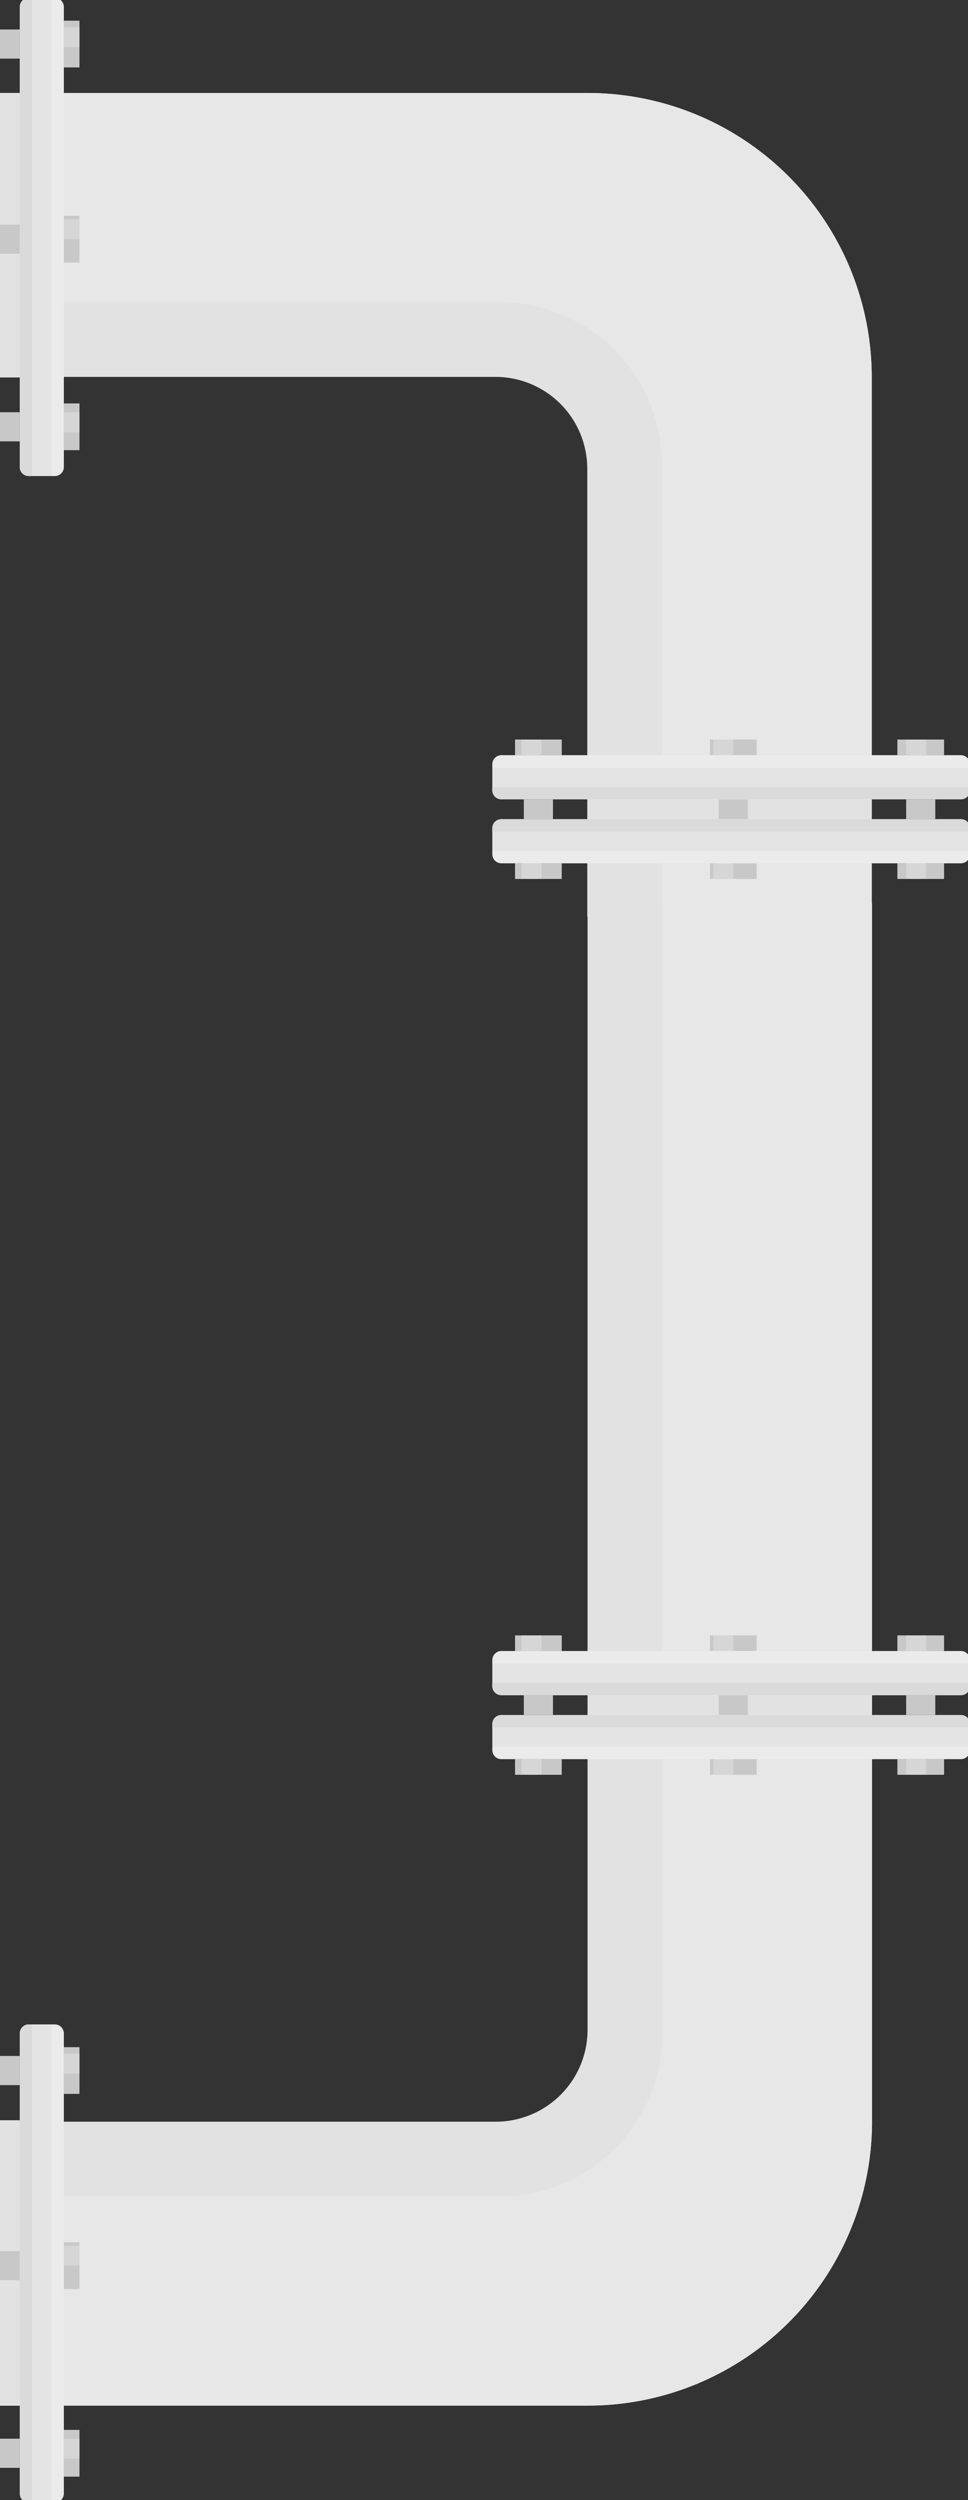
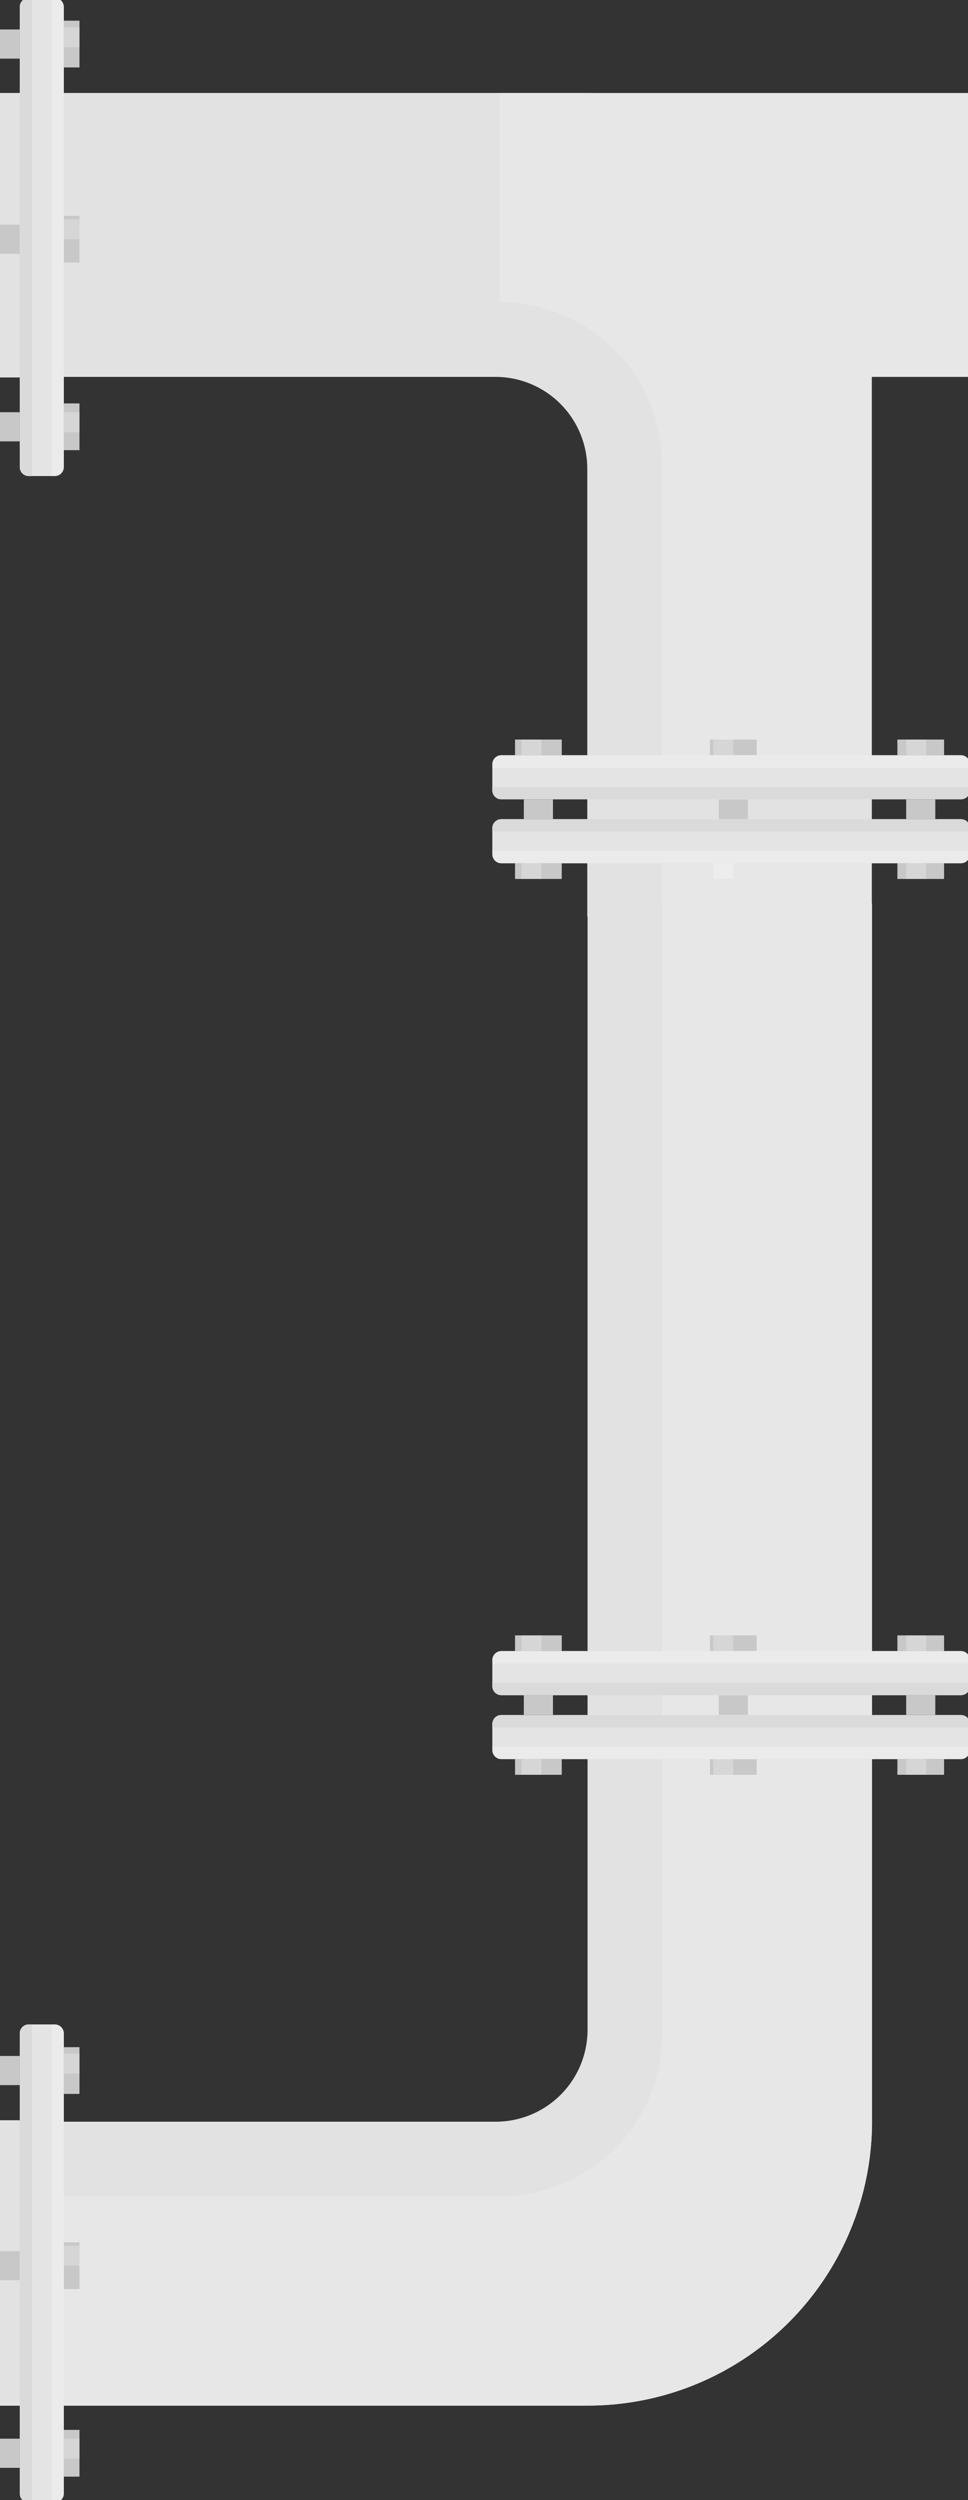
<svg xmlns="http://www.w3.org/2000/svg" width="100" height="258" viewBox="0 0 100 258">
  <rect x="0" y="0" width="100" height="258" fill="#333333" stroke="none" />
  <defs>
    <clipPath id="clip-path">
      <rect id="長方形_8539" data-name="長方形 8539" width="100" height="258" transform="translate(0 6576)" fill="none" stroke="#707070" stroke-width="1" />
    </clipPath>
  </defs>
  <g id="illust_03" transform="translate(0 -6576)" clip-path="url(#clip-path)">
    <g id="illust_03-2" data-name="illust_03" transform="translate(0 6429.357)">
      <g id="グループ_6800" data-name="グループ 6800" transform="translate(0 156.241)">
        <path id="パス_2322" data-name="パス 2322" d="M1572.815,320.947v55.7h-29.386V330.42a9.488,9.488,0,0,0-9.509-9.473h-51.16v-29.3h60.669a29.341,29.341,0,0,1,29.386,29.3Z" transform="translate(-1482.76 -291.65)" fill="#e2e2e2" />
      </g>
      <g id="グループ_6801" data-name="グループ 6801" transform="translate(0 156.241)">
-         <path id="パス_2323" data-name="パス 2323" d="M1572.815,320.947v55.7h-21.673V329.961a16.736,16.736,0,0,0-16.761-16.711h-51.62v-21.6h60.669a29.341,29.341,0,0,1,29.386,29.3Z" transform="translate(-1482.76 -291.65)" fill="#e7e7e7" />
+         <path id="パス_2323" data-name="パス 2323" d="M1572.815,320.947v55.7h-21.673V329.961a16.736,16.736,0,0,0-16.761-16.711v-21.6h60.669a29.341,29.341,0,0,1,29.386,29.3Z" transform="translate(-1482.76 -291.65)" fill="#e7e7e7" />
      </g>
      <g id="グループ_6802" data-name="グループ 6802" transform="translate(0 239.871)">
        <path id="パス_2324" data-name="パス 2324" d="M1572.806,526.256V400.525H1543.42v116.26a9.488,9.488,0,0,1-9.509,9.472h-51.189v29.3h60.7a29.341,29.341,0,0,0,29.386-29.3Z" transform="translate(-1482.722 -400.525)" fill="#e2e2e2" />
      </g>
      <g id="グループ_6803" data-name="グループ 6803" transform="translate(0 239.871)">
        <path id="パス_2325" data-name="パス 2325" d="M1572.806,526.256V400.525h-21.673V517.243a16.736,16.736,0,0,1-16.761,16.71h-51.649v21.6h60.7a29.341,29.341,0,0,0,29.386-29.3Z" transform="translate(-1482.722 -400.525)" fill="#e7e7e7" />
      </g>
      <g id="グループ_6938" data-name="グループ 6938" transform="translate(50.861 315.415)">
        <g id="グループ_6914" data-name="グループ 6914" transform="translate(9.888 6.176)" style="mix-blend-mode: multiply;isolation: isolate">
-           <rect id="長方形_5968" data-name="長方形 5968" width="29.278" height="2.353" transform="translate(0 0)" fill="#e2e2e2" />
-         </g>
+           </g>
        <g id="グループ_6915" data-name="グループ 6915" transform="translate(41.844 0)">
          <rect id="長方形_5969" data-name="長方形 5969" width="4.824" height="1.622" fill="#c8c8c8" />
        </g>
        <g id="グループ_6916" data-name="グループ 6916" transform="translate(2.346 0)">
          <rect id="長方形_5970" data-name="長方形 5970" width="4.824" height="1.622" fill="#c8c8c8" />
        </g>
        <g id="グループ_6917" data-name="グループ 6917" transform="translate(41.844 12.765)">
          <rect id="長方形_5971" data-name="長方形 5971" width="4.824" height="1.622" transform="translate(0 0)" fill="#c8c8c8" />
        </g>
        <g id="グループ_6918" data-name="グループ 6918" transform="translate(22.483 0)">
          <rect id="長方形_5972" data-name="長方形 5972" width="4.824" height="1.622" fill="#c8c8c8" />
        </g>
        <g id="グループ_6919" data-name="グループ 6919" transform="translate(22.483 12.765)">
          <rect id="長方形_5973" data-name="長方形 5973" width="4.824" height="1.622" transform="translate(0 0)" fill="#c8c8c8" />
        </g>
        <g id="グループ_6920" data-name="グループ 6920" transform="translate(2.346 12.765)">
          <rect id="長方形_5974" data-name="長方形 5974" width="4.824" height="1.622" transform="translate(0 0)" fill="#c8c8c8" />
        </g>
        <g id="グループ_6921" data-name="グループ 6921" transform="translate(3.254 6.176)">
          <rect id="長方形_5975" data-name="長方形 5975" width="3.008" height="2.035" transform="translate(0 0)" fill="#c8c8c8" />
        </g>
        <g id="グループ_6922" data-name="グループ 6922" transform="translate(42.752 6.176)">
          <rect id="長方形_5976" data-name="長方形 5976" width="3.008" height="2.035" transform="translate(0 0)" fill="#c8c8c8" />
        </g>
        <g id="グループ_6923" data-name="グループ 6923" transform="translate(23.391 6.176)">
          <rect id="長方形_5977" data-name="長方形 5977" width="3.008" height="2.035" transform="translate(0 0)" fill="#c8c8c8" />
        </g>
        <g id="グループ_6927" data-name="グループ 6927" transform="translate(0 1.618)">
          <g id="グループ_6924" data-name="グループ 6924">
            <path id="パス_2358" data-name="パス 2358" d="M1469.553,504.609v-2.7a.933.933,0,0,1,.932-.932h47.475a.933.933,0,0,1,.932.932v2.7a.924.924,0,0,1-.932.921h-47.475A.924.924,0,0,1,1469.553,504.609Z" transform="translate(-1469.553 -500.98)" fill="#e4e4e4" />
          </g>
          <g id="グループ_6925" data-name="グループ 6925" opacity="0.25" style="mix-blend-mode: screen;isolation: isolate">
            <path id="パス_2359" data-name="パス 2359" d="M1469.553,502.265v-.353a.933.933,0,0,1,.932-.932h47.475a.933.933,0,0,1,.932.932v.353Z" transform="translate(-1469.553 -500.98)" fill="#fff" />
          </g>
          <g id="グループ_6926" data-name="グループ 6926" transform="translate(0 3.276)">
            <path id="パス_2360" data-name="パス 2360" d="M1469.553,505.6v-.353h49.339v.353a.924.924,0,0,1-.932.921h-47.475A.924.924,0,0,1,1469.553,505.6Z" transform="translate(-1469.553 -505.245)" fill="#dadada" />
          </g>
        </g>
        <g id="グループ_6931" data-name="グループ 6931" transform="translate(0 8.219)">
          <g id="グループ_6928" data-name="グループ 6928">
            <path id="パス_2361" data-name="パス 2361" d="M1518.892,510.495v2.7a.933.933,0,0,1-.932.932h-47.475a.933.933,0,0,1-.932-.932v-2.7a.924.924,0,0,1,.932-.921h47.475A.924.924,0,0,1,1518.892,510.495Z" transform="translate(-1469.553 -509.574)" fill="#e4e4e4" />
          </g>
          <g id="グループ_6929" data-name="グループ 6929" transform="translate(0 3.266)" opacity="0.25" style="mix-blend-mode: screen;isolation: isolate">
            <path id="パス_2362" data-name="パス 2362" d="M1518.892,513.826v.353a.933.933,0,0,1-.932.932h-47.475a.933.933,0,0,1-.932-.932v-.353Z" transform="translate(-1469.553 -513.826)" fill="#fff" />
          </g>
          <g id="グループ_6930" data-name="グループ 6930">
            <path id="パス_2363" data-name="パス 2363" d="M1518.892,510.495v.353h-49.339v-.353a.924.924,0,0,1,.932-.921h47.475A.924.924,0,0,1,1518.892,510.495Z" transform="translate(-1469.553 -509.574)" fill="#dadada" />
          </g>
        </g>
        <g id="グループ_6932" data-name="グループ 6932" transform="translate(22.829 0)" opacity="0.25" style="mix-blend-mode: screen;isolation: isolate">
          <rect id="長方形_5978" data-name="長方形 5978" width="2.065" height="1.622" fill="#fff" />
        </g>
        <g id="グループ_6933" data-name="グループ 6933" transform="translate(3.012 0)" opacity="0.25" style="mix-blend-mode: screen;isolation: isolate">
          <rect id="長方形_5979" data-name="長方形 5979" width="2.065" height="1.622" fill="#fff" />
        </g>
        <g id="グループ_6934" data-name="グループ 6934" transform="translate(42.752 0)" opacity="0.25" style="mix-blend-mode: screen;isolation: isolate">
          <rect id="長方形_5980" data-name="長方形 5980" width="2.065" height="1.622" fill="#fff" />
        </g>
        <g id="グループ_6935" data-name="グループ 6935" transform="translate(22.829 12.765)" opacity="0.25" style="mix-blend-mode: screen;isolation: isolate">
          <rect id="長方形_5981" data-name="長方形 5981" width="2.065" height="1.622" transform="translate(0 0)" fill="#fff" />
        </g>
        <g id="グループ_6936" data-name="グループ 6936" transform="translate(3.012 12.765)" opacity="0.25" style="mix-blend-mode: screen;isolation: isolate">
          <rect id="長方形_5982" data-name="長方形 5982" width="2.065" height="1.622" transform="translate(0 0)" fill="#fff" />
        </g>
        <g id="グループ_6937" data-name="グループ 6937" transform="translate(42.752 12.765)" opacity="0.25" style="mix-blend-mode: screen;isolation: isolate">
          <rect id="長方形_5983" data-name="長方形 5983" width="2.065" height="1.622" transform="translate(0 0)" fill="#fff" />
        </g>
      </g>
      <g id="グループ_6963" data-name="グループ 6963" transform="translate(50.861 222.964)">
        <g id="グループ_6939" data-name="グループ 6939" transform="translate(9.888 6.176)" style="mix-blend-mode: multiply;isolation: isolate">
          <rect id="長方形_5984" data-name="長方形 5984" width="29.278" height="2.353" transform="translate(0 0)" fill="#e2e2e2" />
        </g>
        <g id="グループ_6940" data-name="グループ 6940" transform="translate(41.844 0)">
          <rect id="長方形_5985" data-name="長方形 5985" width="4.824" height="1.622" fill="#c8c8c8" />
        </g>
        <g id="グループ_6941" data-name="グループ 6941" transform="translate(2.346 0)">
          <rect id="長方形_5986" data-name="長方形 5986" width="4.824" height="1.622" fill="#c8c8c8" />
        </g>
        <g id="グループ_6942" data-name="グループ 6942" transform="translate(41.844 12.765)">
          <rect id="長方形_5987" data-name="長方形 5987" width="4.824" height="1.622" transform="translate(0 0)" fill="#c8c8c8" />
        </g>
        <g id="グループ_6943" data-name="グループ 6943" transform="translate(22.483 0)">
          <rect id="長方形_5988" data-name="長方形 5988" width="4.824" height="1.622" fill="#c8c8c8" />
        </g>
        <g id="グループ_6944" data-name="グループ 6944" transform="translate(22.483 12.765)">
-           <rect id="長方形_5989" data-name="長方形 5989" width="4.824" height="1.622" transform="translate(0 0)" fill="#c8c8c8" />
-         </g>
+           </g>
        <g id="グループ_6945" data-name="グループ 6945" transform="translate(2.346 12.765)">
          <rect id="長方形_5990" data-name="長方形 5990" width="4.824" height="1.622" transform="translate(0 0)" fill="#c8c8c8" />
        </g>
        <g id="グループ_6946" data-name="グループ 6946" transform="translate(3.254 6.176)">
          <rect id="長方形_5991" data-name="長方形 5991" width="3.008" height="2.035" transform="translate(0 0)" fill="#c8c8c8" />
        </g>
        <g id="グループ_6947" data-name="グループ 6947" transform="translate(42.752 6.176)">
          <rect id="長方形_5992" data-name="長方形 5992" width="3.008" height="2.035" transform="translate(0 0)" fill="#c8c8c8" />
        </g>
        <g id="グループ_6948" data-name="グループ 6948" transform="translate(23.391 6.176)">
          <rect id="長方形_5993" data-name="長方形 5993" width="3.008" height="2.035" transform="translate(0 0)" fill="#c8c8c8" />
        </g>
        <g id="グループ_6952" data-name="グループ 6952" transform="translate(0 1.618)">
          <g id="グループ_6949" data-name="グループ 6949">
            <path id="パス_2364" data-name="パス 2364" d="M1469.553,384.25v-2.7a.932.932,0,0,1,.932-.932h47.475a.932.932,0,0,1,.932.932v2.7a.924.924,0,0,1-.932.921h-47.475A.924.924,0,0,1,1469.553,384.25Z" transform="translate(-1469.553 -380.621)" fill="#e4e4e4" />
          </g>
          <g id="グループ_6950" data-name="グループ 6950" opacity="0.25" style="mix-blend-mode: screen;isolation: isolate">
            <path id="パス_2365" data-name="パス 2365" d="M1469.553,381.906v-.353a.932.932,0,0,1,.932-.932h47.475a.932.932,0,0,1,.932.932v.353Z" transform="translate(-1469.553 -380.621)" fill="#fff" />
          </g>
          <g id="グループ_6951" data-name="グループ 6951" transform="translate(0 3.276)">
            <path id="パス_2366" data-name="パス 2366" d="M1469.553,385.239v-.353h49.339v.353a.924.924,0,0,1-.932.921h-47.475A.924.924,0,0,1,1469.553,385.239Z" transform="translate(-1469.553 -384.886)" fill="#dadada" />
          </g>
        </g>
        <g id="グループ_6956" data-name="グループ 6956" transform="translate(0 8.219)">
          <g id="グループ_6953" data-name="グループ 6953">
            <path id="パス_2367" data-name="パス 2367" d="M1518.892,390.136v2.7a.933.933,0,0,1-.932.932h-47.475a.933.933,0,0,1-.932-.932v-2.7a.924.924,0,0,1,.932-.921h47.475A.924.924,0,0,1,1518.892,390.136Z" transform="translate(-1469.553 -389.215)" fill="#e4e4e4" />
          </g>
          <g id="グループ_6954" data-name="グループ 6954" transform="translate(0 3.266)" opacity="0.25" style="mix-blend-mode: screen;isolation: isolate">
            <path id="パス_2368" data-name="パス 2368" d="M1518.892,393.467v.353a.933.933,0,0,1-.932.932h-47.475a.933.933,0,0,1-.932-.932v-.353Z" transform="translate(-1469.553 -393.467)" fill="#fff" />
          </g>
          <g id="グループ_6955" data-name="グループ 6955">
            <path id="パス_2369" data-name="パス 2369" d="M1518.892,390.136v.353h-49.339v-.353a.924.924,0,0,1,.932-.921h47.475A.924.924,0,0,1,1518.892,390.136Z" transform="translate(-1469.553 -389.215)" fill="#dadada" />
          </g>
        </g>
        <g id="グループ_6957" data-name="グループ 6957" transform="translate(22.829 0)" opacity="0.25" style="mix-blend-mode: screen;isolation: isolate">
          <rect id="長方形_5994" data-name="長方形 5994" width="2.065" height="1.622" fill="#fff" />
        </g>
        <g id="グループ_6958" data-name="グループ 6958" transform="translate(3.012 0)" opacity="0.25" style="mix-blend-mode: screen;isolation: isolate">
          <rect id="長方形_5995" data-name="長方形 5995" width="2.065" height="1.622" fill="#fff" />
        </g>
        <g id="グループ_6959" data-name="グループ 6959" transform="translate(42.752 0)" opacity="0.25" style="mix-blend-mode: screen;isolation: isolate">
          <rect id="長方形_5996" data-name="長方形 5996" width="2.065" height="1.622" fill="#fff" />
        </g>
        <g id="グループ_6960" data-name="グループ 6960" transform="translate(22.829 12.765)" opacity="0.25" style="mix-blend-mode: screen;isolation: isolate">
          <rect id="長方形_5997" data-name="長方形 5997" width="2.065" height="1.622" transform="translate(0 0)" fill="#fff" />
        </g>
        <g id="グループ_6961" data-name="グループ 6961" transform="translate(3.012 12.765)" opacity="0.25" style="mix-blend-mode: screen;isolation: isolate">
          <rect id="長方形_5998" data-name="長方形 5998" width="2.065" height="1.622" transform="translate(0 0)" fill="#fff" />
        </g>
        <g id="グループ_6962" data-name="グループ 6962" transform="translate(42.752 12.765)" opacity="0.25" style="mix-blend-mode: screen;isolation: isolate">
          <rect id="長方形_5999" data-name="長方形 5999" width="2.065" height="1.622" transform="translate(0 0)" fill="#fff" />
        </g>
      </g>
      <g id="グループ_6978" data-name="グループ 6978" transform="translate(0 355.564)">
        <g id="グループ_6964" data-name="グループ 6964" transform="translate(0 9.888)" style="mix-blend-mode: multiply;isolation: isolate">
          <rect id="長方形_6000" data-name="長方形 6000" width="29.278" height="2.035" transform="translate(2.035 0) rotate(90)" fill="#e2e2e2" />
        </g>
        <g id="グループ_6965" data-name="グループ 6965" transform="translate(6.589 41.844)">
          <rect id="長方形_6001" data-name="長方形 6001" width="4.824" height="1.622" transform="translate(1.622 0) rotate(90)" fill="#c8c8c8" />
        </g>
        <g id="グループ_6966" data-name="グループ 6966" transform="translate(6.589 2.346)">
          <rect id="長方形_6002" data-name="長方形 6002" width="4.824" height="1.622" transform="translate(1.622 0) rotate(90)" fill="#c8c8c8" />
        </g>
        <g id="グループ_6967" data-name="グループ 6967" transform="translate(6.589 22.483)">
          <rect id="長方形_6003" data-name="長方形 6003" width="4.824" height="1.622" transform="translate(1.622 0) rotate(90)" fill="#c8c8c8" />
        </g>
        <g id="グループ_6968" data-name="グループ 6968" transform="translate(0 3.254)">
          <rect id="長方形_6004" data-name="長方形 6004" width="3.008" height="2.035" transform="translate(2.035 0) rotate(90)" fill="#c8c8c8" />
        </g>
        <g id="グループ_6969" data-name="グループ 6969" transform="translate(0 42.752)">
          <rect id="長方形_6005" data-name="長方形 6005" width="3.008" height="2.035" transform="translate(2.035 0) rotate(90)" fill="#c8c8c8" />
        </g>
        <g id="グループ_6970" data-name="グループ 6970" transform="translate(0 23.39)">
          <rect id="長方形_6006" data-name="長方形 6006" width="3.008" height="2.035" transform="translate(2.035 0) rotate(90)" fill="#c8c8c8" />
        </g>
        <g id="グループ_6974" data-name="グループ 6974" transform="translate(2.043)">
          <g id="グループ_6971" data-name="グループ 6971">
            <path id="パス_2370" data-name="パス 2370" d="M1592.337,551.142h2.7a.933.933,0,0,1,.932.932v47.475a.933.933,0,0,1-.932.932h-2.7a.923.923,0,0,1-.921-.932V552.074A.923.923,0,0,1,1592.337,551.142Z" transform="translate(-1591.416 -551.142)" fill="#e4e4e4" />
          </g>
          <g id="グループ_6972" data-name="グループ 6972" transform="translate(3.265)" opacity="0.25" style="mix-blend-mode: screen;isolation: isolate">
            <path id="パス_2371" data-name="パス 2371" d="M1591.416,551.142h.353a.933.933,0,0,1,.932.932v47.475a.933.933,0,0,1-.932.932h-.353Z" transform="translate(-1591.416 -551.142)" fill="#fff" />
          </g>
          <g id="グループ_6973" data-name="グループ 6973">
            <path id="パス_2372" data-name="パス 2372" d="M1596.6,551.142h.353v49.339h-.353a.923.923,0,0,1-.921-.932V552.074A.923.923,0,0,1,1596.6,551.142Z" transform="translate(-1595.681 -551.142)" fill="#dadada" />
          </g>
        </g>
        <g id="グループ_6975" data-name="グループ 6975" transform="translate(6.589 22.829)" opacity="0.25" style="mix-blend-mode: screen;isolation: isolate">
          <rect id="長方形_6007" data-name="長方形 6007" width="2.065" height="1.622" transform="translate(1.622 0) rotate(90)" fill="#fff" />
        </g>
        <g id="グループ_6976" data-name="グループ 6976" transform="translate(6.589 3.013)" opacity="0.25" style="mix-blend-mode: screen;isolation: isolate">
          <rect id="長方形_6008" data-name="長方形 6008" width="2.065" height="1.622" transform="translate(1.622 0) rotate(90)" fill="#fff" />
        </g>
        <g id="グループ_6977" data-name="グループ 6977" transform="translate(6.589 42.752)" opacity="0.25" style="mix-blend-mode: screen;isolation: isolate">
          <rect id="長方形_6009" data-name="長方形 6009" width="2.065" height="1.622" transform="translate(1.622 0) rotate(90)" fill="#fff" />
        </g>
      </g>
      <g id="グループ_6993" data-name="グループ 6993" transform="translate(0 146.432)">
        <g id="グループ_6979" data-name="グループ 6979" transform="translate(0 9.888)" style="mix-blend-mode: multiply;isolation: isolate">
          <rect id="長方形_6010" data-name="長方形 6010" width="29.278" height="2.035" transform="translate(2.035 0) rotate(90)" fill="#e2e2e2" />
        </g>
        <g id="グループ_6980" data-name="グループ 6980" transform="translate(6.589 41.844)">
          <rect id="長方形_6011" data-name="長方形 6011" width="4.824" height="1.622" transform="translate(1.622 0) rotate(90)" fill="#c8c8c8" />
        </g>
        <g id="グループ_6981" data-name="グループ 6981" transform="translate(6.589 2.346)">
          <rect id="長方形_6012" data-name="長方形 6012" width="4.824" height="1.622" transform="translate(1.622 0) rotate(90)" fill="#c8c8c8" />
        </g>
        <g id="グループ_6982" data-name="グループ 6982" transform="translate(6.589 22.483)">
          <rect id="長方形_6013" data-name="長方形 6013" width="4.824" height="1.622" transform="translate(1.622 0) rotate(90)" fill="#c8c8c8" />
        </g>
        <g id="グループ_6983" data-name="グループ 6983" transform="translate(0 3.254)">
          <rect id="長方形_6014" data-name="長方形 6014" width="3.008" height="2.035" transform="translate(2.035 0) rotate(90)" fill="#c8c8c8" />
        </g>
        <g id="グループ_6984" data-name="グループ 6984" transform="translate(0 42.752)">
          <rect id="長方形_6015" data-name="長方形 6015" width="3.008" height="2.035" transform="translate(2.035 0) rotate(90)" fill="#c8c8c8" />
        </g>
        <g id="グループ_6985" data-name="グループ 6985" transform="translate(0 23.391)">
          <rect id="長方形_6016" data-name="長方形 6016" width="3.008" height="2.035" transform="translate(2.035 0) rotate(90)" fill="#c8c8c8" />
        </g>
        <g id="グループ_6989" data-name="グループ 6989" transform="translate(2.043)">
          <g id="グループ_6986" data-name="グループ 6986">
            <path id="パス_2373" data-name="パス 2373" d="M1592.337,278.88h2.7a.933.933,0,0,1,.932.932v47.476a.933.933,0,0,1-.932.932h-2.7a.923.923,0,0,1-.921-.932V279.812A.923.923,0,0,1,1592.337,278.88Z" transform="translate(-1591.416 -278.88)" fill="#e4e4e4" />
          </g>
          <g id="グループ_6987" data-name="グループ 6987" transform="translate(3.265)" opacity="0.25" style="mix-blend-mode: screen;isolation: isolate">
            <path id="パス_2374" data-name="パス 2374" d="M1591.416,278.88h.353a.933.933,0,0,1,.932.932v47.476a.933.933,0,0,1-.932.932h-.353Z" transform="translate(-1591.416 -278.88)" fill="#fff" />
          </g>
          <g id="グループ_6988" data-name="グループ 6988">
            <path id="パス_2375" data-name="パス 2375" d="M1596.6,278.88h.353v49.339h-.353a.923.923,0,0,1-.921-.932V279.812A.923.923,0,0,1,1596.6,278.88Z" transform="translate(-1595.681 -278.88)" fill="#dadada" />
          </g>
        </g>
        <g id="グループ_6990" data-name="グループ 6990" transform="translate(6.589 22.829)" opacity="0.25" style="mix-blend-mode: screen;isolation: isolate">
          <rect id="長方形_6017" data-name="長方形 6017" width="2.065" height="1.622" transform="translate(1.622 0) rotate(90)" fill="#fff" />
        </g>
        <g id="グループ_6991" data-name="グループ 6991" transform="translate(6.589 3.013)" opacity="0.25" style="mix-blend-mode: screen;isolation: isolate">
          <rect id="長方形_6018" data-name="長方形 6018" width="2.065" height="1.622" transform="translate(1.622 0) rotate(90)" fill="#fff" />
        </g>
        <g id="グループ_6992" data-name="グループ 6992" transform="translate(6.589 42.752)" opacity="0.25" style="mix-blend-mode: screen;isolation: isolate">
          <rect id="長方形_6019" data-name="長方形 6019" width="2.065" height="1.622" transform="translate(1.622 0) rotate(90)" fill="#fff" />
        </g>
      </g>
    </g>
  </g>
</svg>